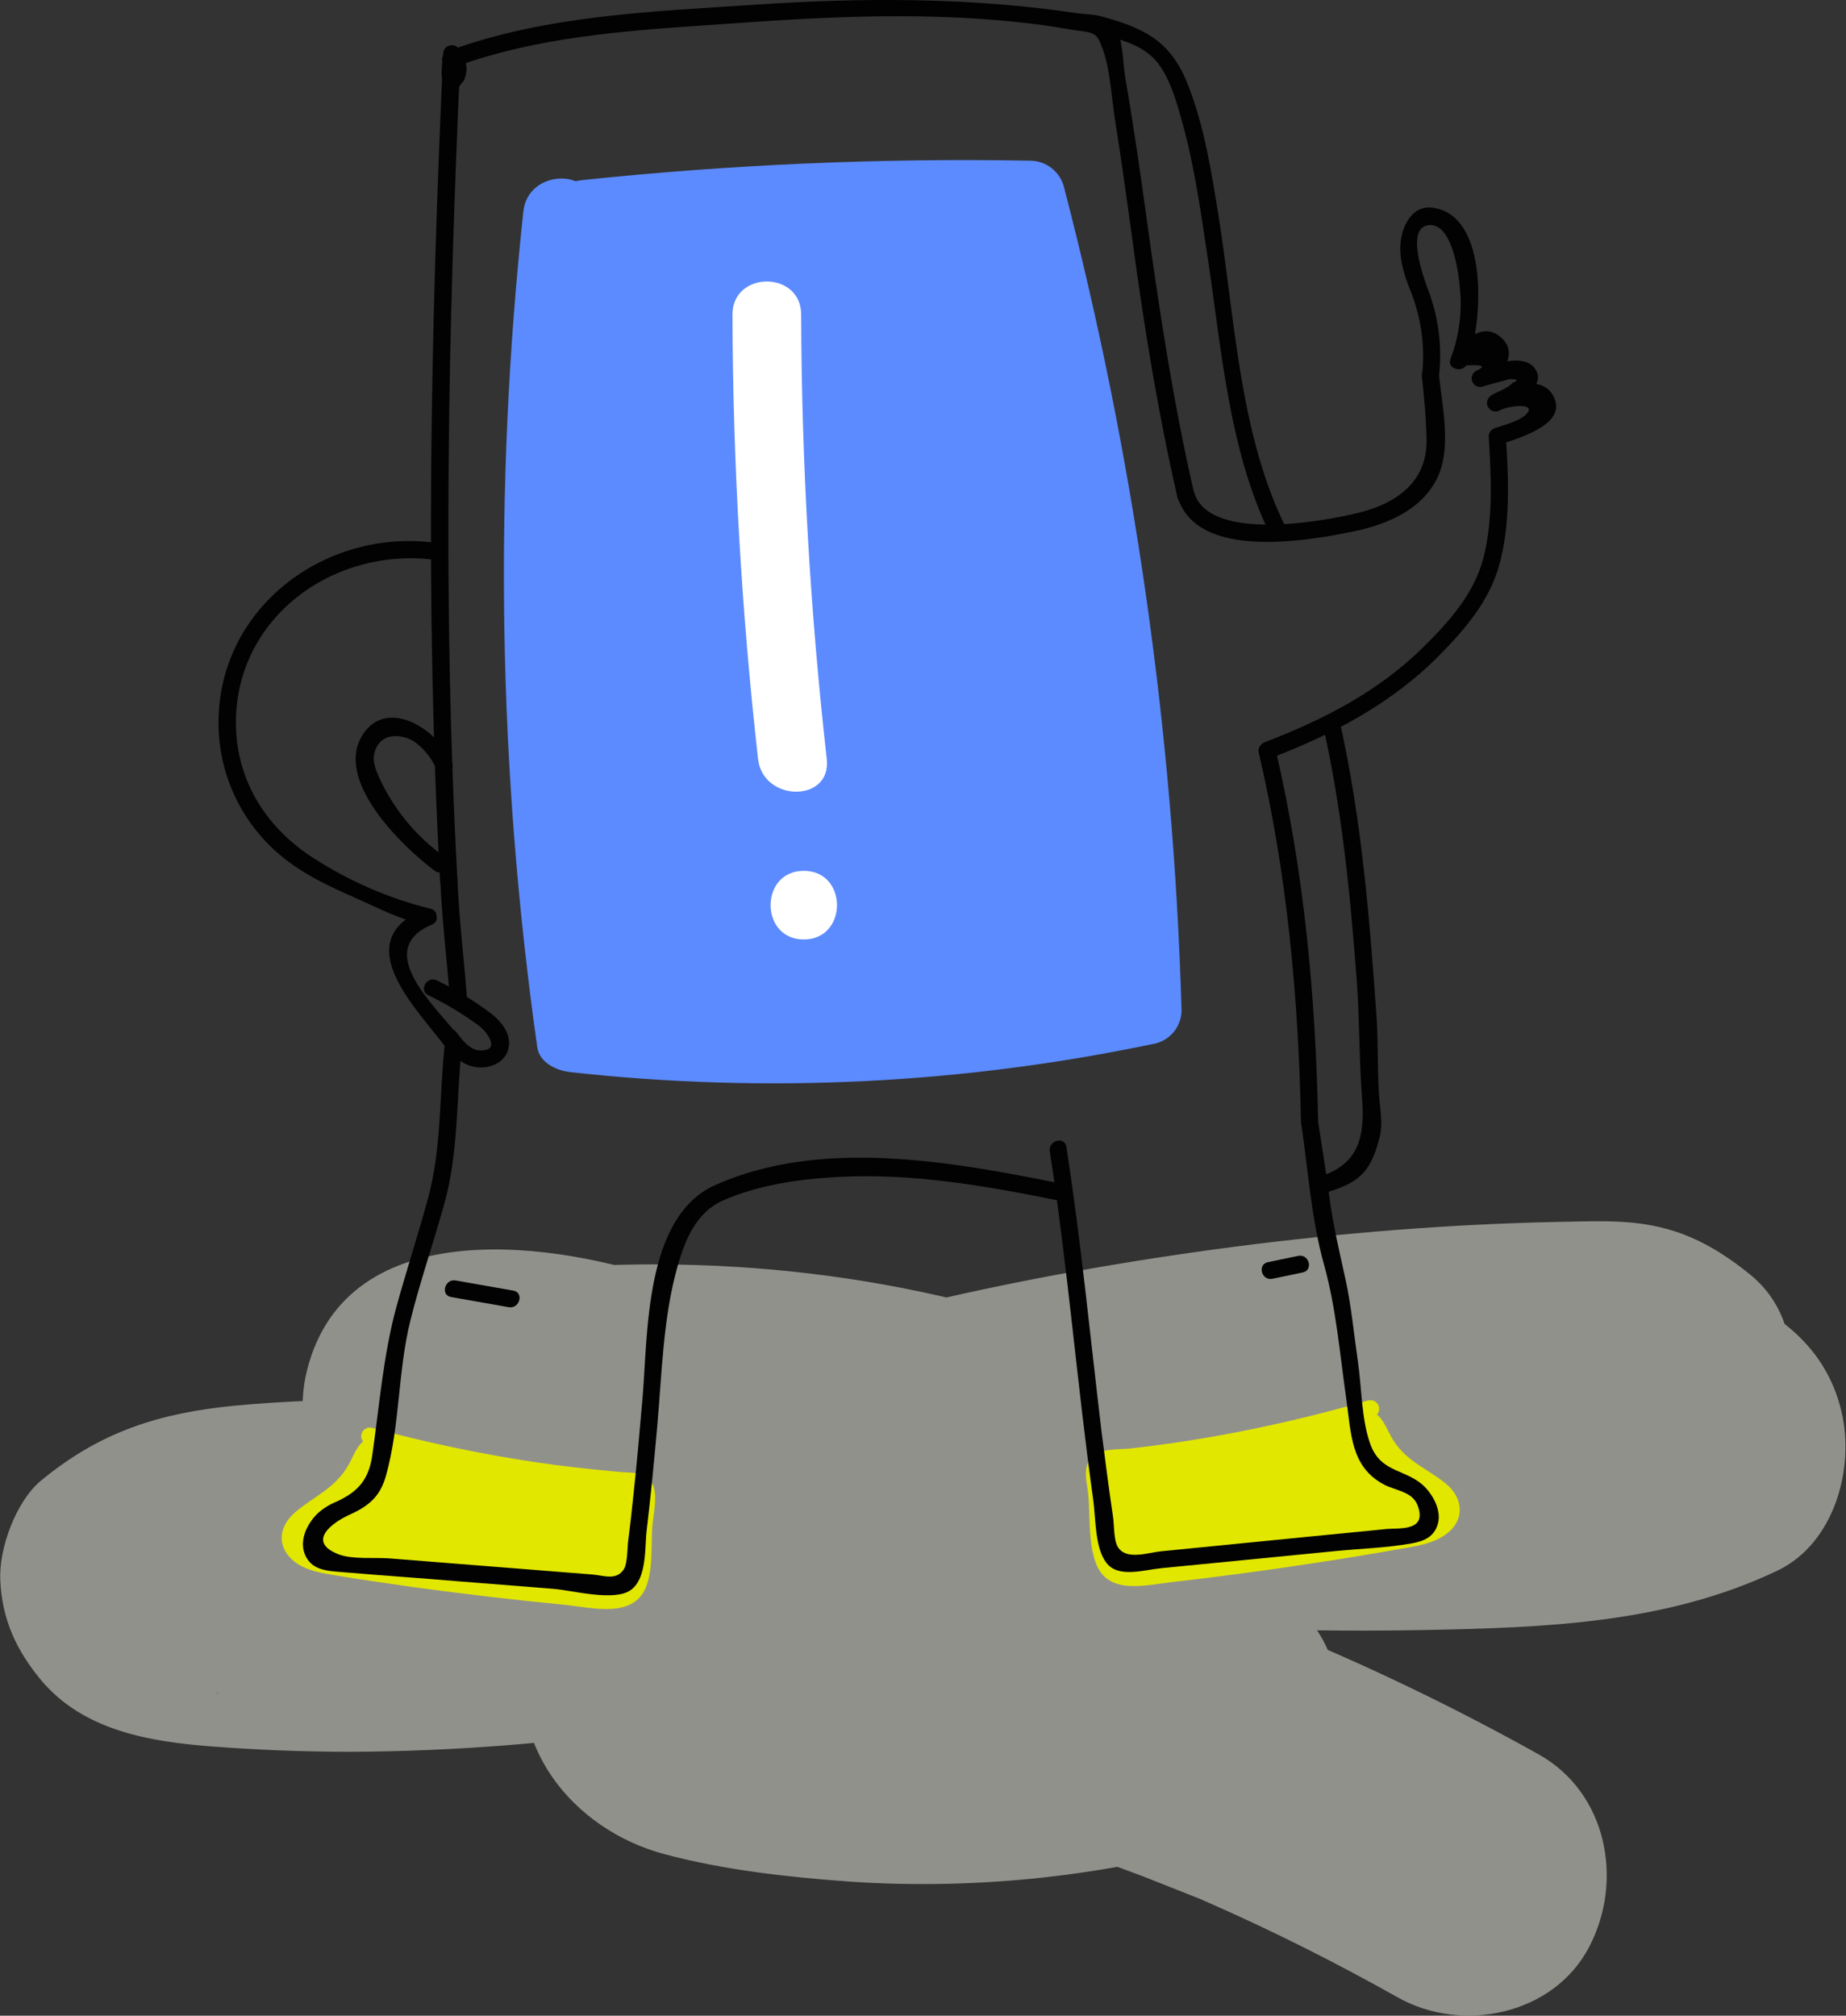
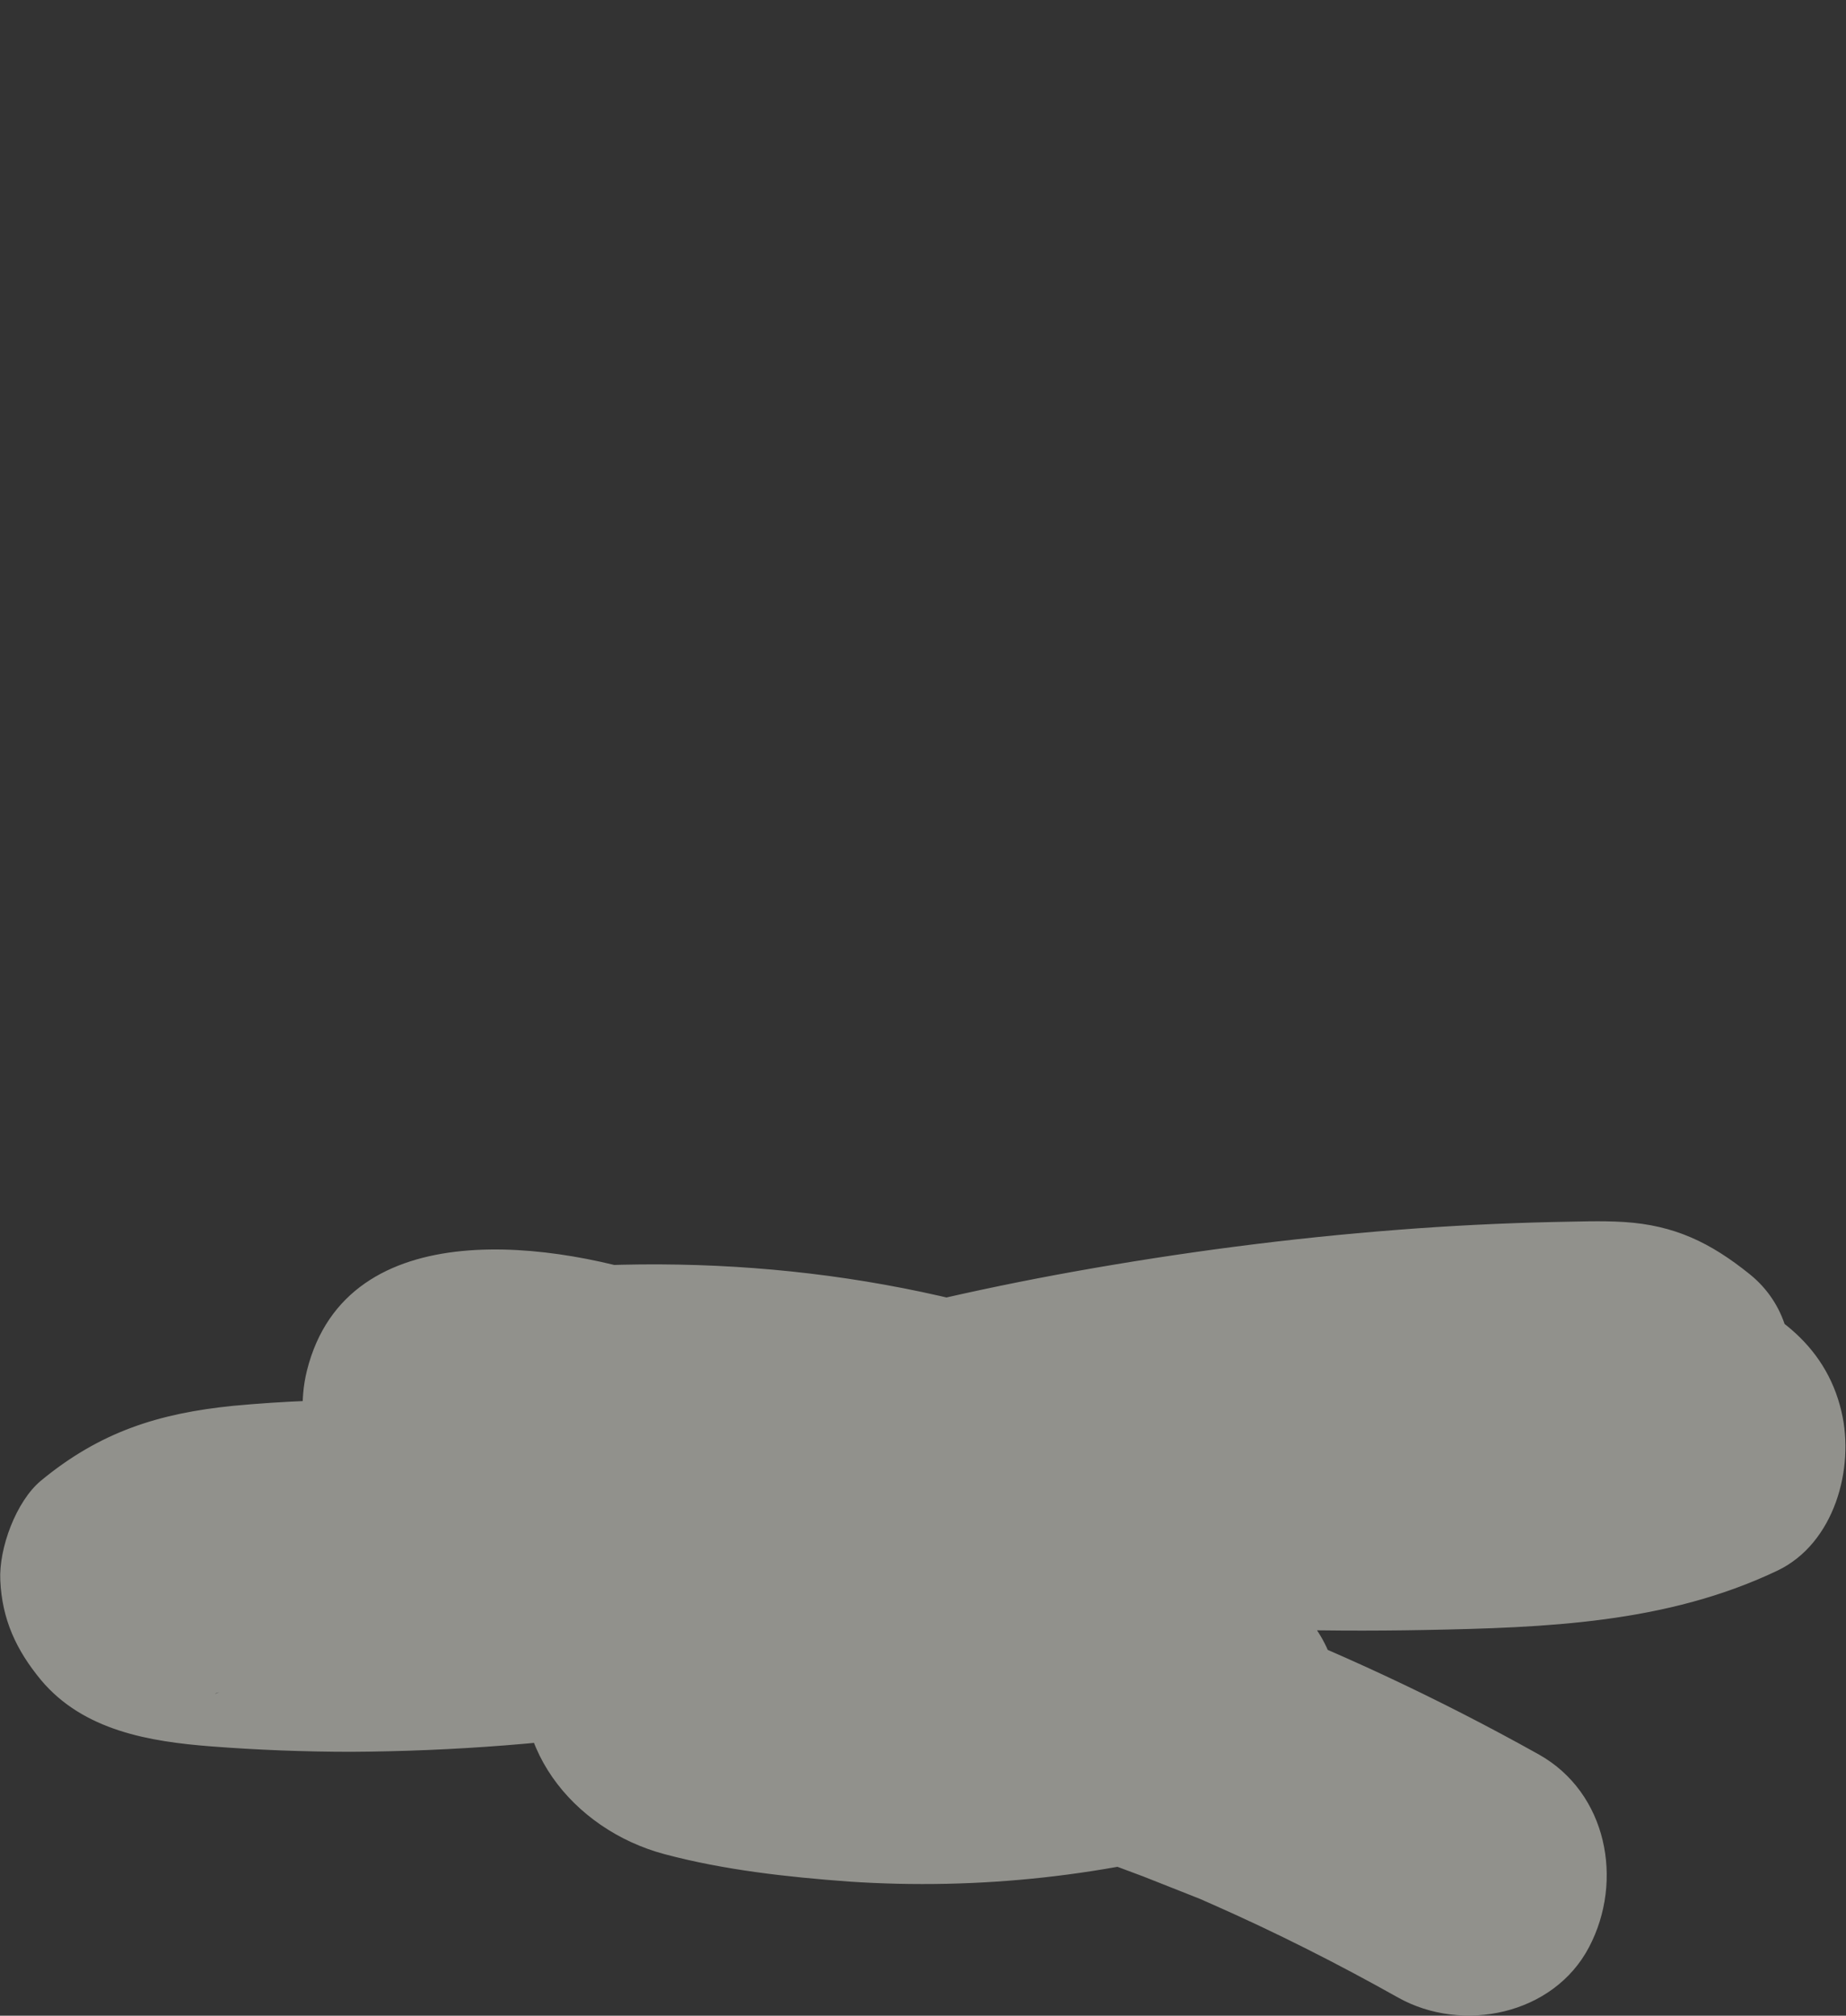
<svg xmlns="http://www.w3.org/2000/svg" width="490" height="535" viewBox="0 0 490 535" fill="none">
  <rect x="0" y="0" width="490" height="535" fill="#333333" stroke="none" />
  <g opacity="0.5">
    <path d="M180.357 446.124C186.3 440.754 174.614 449.331 180.897 445.533C183.105 444.194 185.235 442.747 187.489 441.502C189.033 440.677 192.568 437.953 194.42 438.031C189.542 440.106 188.991 440.36 192.768 438.793C193.988 438.311 195.208 437.859 196.427 437.424C207.033 433.563 217.885 430.341 228.722 427.228C251.92 420.535 275.39 414.963 299.133 410.512C310.402 408.395 322.644 405.064 334.114 404.784C324.851 405.002 334.114 404.784 335.982 404.566L344.781 403.523C350.647 402.869 356.524 402.278 362.411 401.748C374.195 400.711 385.984 399.938 397.778 399.429C404.169 399.17 410.565 398.983 416.967 398.869C419.915 398.869 422.879 398.776 425.828 398.76C426.985 398.76 428.159 398.76 429.317 398.76C426.105 398.647 422.949 397.888 420.033 396.527C417.117 395.166 414.5 393.232 412.335 390.837L419.822 332.188C414.605 335.426 409.294 338.414 403.829 341.247C401.483 342.446 399.105 343.535 396.743 344.687C388.67 348.672 404.339 341.854 395.956 345.092C385.346 349.297 374.443 352.71 363.337 355.302C358.922 356.298 352.253 358.96 347.899 358.182C353.426 357.466 354.11 357.362 349.953 357.87L346.032 358.26C342.944 358.54 339.934 358.742 336.877 358.898C331.639 359.147 326.395 359.194 321.146 359.038C318.522 359.038 315.913 358.836 313.289 358.664C311.544 358.555 309.8 358.415 308.071 358.244C317.333 358.587 324.748 363.303 330.316 372.393L335.364 391.258V389.701L324.558 416.162C329.791 411.196 317.673 420.053 325.67 415.508C333.666 410.963 319.788 417.064 326.796 414.839C331.736 413.282 336.661 411.881 341.709 410.729C345.429 409.873 349.165 409.173 352.917 408.457L355.742 407.99C359.956 407.352 359.508 407.383 354.368 408.099C355.356 406.169 370.87 406.636 372.893 406.542C385.26 406.147 397.639 406.615 409.942 407.943C412.762 408.286 411.841 408.161 407.179 407.57C409.063 407.85 410.946 408.161 412.814 408.488C415.639 408.986 418.433 409.546 421.227 410.154C424.021 410.761 426.816 411.414 429.579 412.13C431.431 412.597 433.269 413.095 435.106 413.687C426.553 410.698 420.708 404.332 417.569 394.588L434.55 352.407C430.824 354.161 431.339 353.958 436.094 351.8C434.411 352.407 432.728 352.952 431.015 353.45C428.437 354.197 425.828 354.804 423.188 355.318C421.428 355.66 419.668 355.972 417.893 356.236L422.385 355.614C419.745 356.89 414.558 356.361 411.579 356.563C398.472 357.497 385.335 357.917 372.167 358.12C344.58 358.462 316.994 357.45 289.438 356.205C262.33 354.991 235.237 353.652 208.221 351.193C202.232 350.664 196.247 350.067 190.268 349.403C186.285 348.952 182.302 348.469 178.335 347.987C168.223 346.757 186.331 349.216 176.266 347.707C162.372 345.621 148.587 343.224 134.878 340.235V412.286C143.523 410.963 128.425 412.924 136.422 412.037C139.278 411.726 142.134 411.399 145.005 411.15C150.732 410.621 156.475 410.278 162.218 410.076C173.24 409.718 184.272 409.951 195.269 410.776C200.541 410.944 205.796 411.464 211 412.333C201.367 410.294 210.892 412.333 212.544 412.66C215.384 413.126 218.215 413.645 221.034 414.216C232.327 416.448 243.494 419.285 254.487 422.715L245.626 354.446C239.297 358.151 253.53 352.407 244.592 355.053C243.048 355.489 234.974 356.485 241.211 356.081C247.926 355.645 237.475 356.081 236.333 356.174C233.878 356.174 231.424 356.174 228.969 356.174C216.419 356.003 203.884 355.24 191.395 353.964C188.4 353.668 185.405 353.263 182.41 352.968C179.415 352.672 180.419 352.734 184.787 353.326L178.829 352.454C173.009 351.551 167.204 350.555 161.431 349.419C156.321 348.407 151.226 347.286 146.225 345.808C145.005 345.45 139.602 344.594 138.83 343.348C143.677 345.507 144.254 345.73 140.559 344.018C139.015 343.255 137.472 342.461 135.928 341.543L152.909 383.724L153.28 382.245L143.755 398.729C139.635 403.106 134.04 405.771 128.07 406.2C123.954 406.615 123.758 406.76 127.484 406.636C130.108 406.792 132.748 406.76 135.372 406.932L137.996 407.149C142.165 407.601 141.501 407.492 135.99 406.791C137.533 406.293 140.899 407.648 142.473 407.974C147.2 408.967 151.869 410.219 156.46 411.726C158.482 412.395 162.187 413.002 163.885 414.45C159.501 412.53 158.564 412.146 161.075 413.298C162.28 413.842 163.468 414.403 164.642 415.01C169.396 417.376 173.734 420.302 178.319 422.948C184.154 426.31 175.232 419.461 177.979 422.481C179.966 424.411 179.379 423.436 176.22 419.555C171.146 403.398 173.616 391.59 183.63 384.129C185.482 382.697 194.606 379.864 189.172 380.471C186.609 380.767 184.031 381.592 181.453 382.105C175.669 383.257 169.854 384.295 164.009 385.218C161.122 385.685 158.158 386.386 155.24 386.557C160.211 386.261 159.192 386.059 154.839 386.557C149.446 387.211 144.053 387.787 138.66 388.285C126.897 389.343 115.072 389.981 103.262 390.215C92.425 390.422 81.588 390.272 70.751 389.763C64.838 389.499 58.957 388.985 53.06 388.627C46.375 388.222 61.643 391.086 54.881 388.705L60.037 391.04C64.679 395.304 65.708 396 63.125 393.125V445.953C58.741 449.18 58.226 449.761 61.581 447.696L57.166 449.564C57.073 449.206 63.341 447.93 64.267 447.681C71.986 445.626 56.888 448.023 64.267 447.681C67.061 447.588 69.856 447.276 72.65 447.121C84.506 446.451 96.377 446.264 108.156 446.498C119.935 446.731 131.868 447.385 143.662 448.397C149.58 448.916 155.487 449.512 161.384 450.187C164.353 450.353 167.308 450.717 170.23 451.276C161.384 448.926 170.23 451.276 172.16 451.572C195.98 454.919 219.367 459.588 242.601 465.067C253.726 467.661 264.82 470.416 275.884 473.332C281.225 474.733 286.597 476.056 291.892 477.644C299.611 480.01 288.172 475.122 290.982 476.943C297.944 481.442 286.999 472.632 285.949 470.997L308.086 416.115C297.172 419.199 286.103 421.698 274.927 423.602C266.39 425.158 281.472 423.073 273.537 423.789C270.712 424.038 267.903 424.364 265.062 424.598C258.949 425.086 252.815 425.35 246.661 425.392C235.312 425.412 223.972 424.767 212.698 423.462C209.868 423.119 210.81 423.244 215.523 423.835C214.118 423.633 212.729 423.399 211.324 423.166C208.525 422.699 205.741 422.18 202.973 421.609C200.426 421.096 197.739 420.053 195.254 419.882C192.491 419.103 193.988 419.882 199.777 422.092C207.65 427.633 212.158 435.717 213.3 446.342L208.252 465.207C206.353 469.55 200.703 472.741 196.937 474.826C191.889 477.628 196.612 475.465 198.866 474.982C205.211 473.612 197.492 475.356 197.462 475.091C197.431 474.826 203.791 474.624 204.532 474.593C209.272 474.417 214.017 474.489 218.75 474.811C221.132 474.882 223.509 475.095 225.866 475.449C225.866 475.2 218.148 474.204 224.539 475.293C242.74 478.646 260.686 483.28 278.246 489.162C286.736 491.912 295.15 494.874 303.486 498.049C307.438 499.606 311.374 501.163 315.295 502.719C317.457 503.591 319.68 504.416 321.795 505.396C317.488 503.404 318.028 503.84 322.011 505.536C338.776 512.945 355.124 521.21 371.117 530.191C388.099 539.717 412.335 534.861 421.799 516.79C431.061 499.186 426.584 475.854 408.507 465.69C381.902 450.821 354.27 437.905 325.824 427.042C299.58 416.909 272.04 407.71 244.191 403.227C210.352 397.764 152.276 393.219 140.482 436.381C133.288 462.701 152.075 485.644 176.374 492.119C192.213 496.353 209.117 498.205 225.419 499.404C259.932 501.715 294.579 497.901 327.784 488.135C349.875 481.706 363.167 453.891 349.937 433.252C332.215 405.655 297.45 401.375 268.119 394.339C242.029 388.113 215.631 382.759 189.141 378.961C160.381 374.852 131.528 371.786 102.444 371.568C88.923 371.347 75.401 371.867 61.936 373.124C42.114 375.117 26.569 380.035 10.884 392.985C4.262 398.464 -0.338 410.994 0.078 419.446C0.541 429.812 4.293 437.937 10.884 445.906C22.169 459.37 39.753 462.265 56.132 463.526C68.41 464.47 80.713 464.948 93.043 464.958C120.501 464.82 147.913 462.667 175.062 458.514C186.609 456.833 198.666 455.401 209.92 452.117C230.822 446.124 247.402 428.769 247.155 405.858C246.784 370.058 207.666 350.633 178.736 340.406C148 329.511 92.147 321.23 81.48 363.754C77.513 379.646 84.043 397.701 98.461 405.935C126.249 421.812 159.979 425.392 191.24 428.567C221.42 431.68 255.583 434.793 282.877 418.823C289.083 415.053 294.064 409.54 297.212 402.96C300.359 396.379 301.535 389.016 300.596 381.772C299.657 374.528 296.645 367.718 291.927 362.173C287.209 356.629 280.99 352.591 274.031 350.555C222.208 334.461 168.408 331.955 115.026 340.126C99.758 342.477 87.238 361.248 87.825 376.159C88.519 391.974 98.724 408.628 115.026 412.177C173.286 424.831 232.952 428.302 292.34 430.948C320.915 432.225 349.459 433.19 378.141 432.629C410.19 432.007 442.377 430.902 471.816 416.862C486.867 409.671 492.378 389.779 488.797 374.665C480.26 338.041 430.011 334.538 399.769 332.266C371.681 330.314 343.465 332.942 316.206 340.049C300.769 344.018 286.69 350.493 274.525 360.921C268.961 365.829 264.87 372.208 262.715 379.338C260.56 386.468 260.426 394.064 262.33 401.266C266.235 415.555 278.076 426.17 291.784 430.559C304.134 434.544 319.695 434.202 332.678 433.828C346.921 433.327 361.104 431.714 375.1 429.003C404.085 423.394 431.811 412.502 456.919 396.861C475.32 385.467 483.764 353.746 464.421 338.181C453.955 329.76 444.445 325.199 431.107 324.343C424.932 323.954 418.557 324.25 412.304 324.343C398.534 324.655 384.769 325.345 371.009 326.414C342.218 328.639 313.458 332.406 285.023 337.511C258.845 342.212 232.926 348.28 207.372 355.691C178.767 363.988 150.254 373 127.731 393.406C113.25 406.48 113.544 433.096 127.731 446.233C143.168 460.538 164.688 460.242 180.125 446.233L180.357 446.124Z" fill="#F0F0E6" />
  </g>
  <g clip-path="url(#clip0_1_211)">
    <path d="M97.938 381.073C120.673 387.255 143.941 391.284 167.433 393.109C168.069 393.076 168.704 393.177 169.298 393.405C169.892 393.632 170.432 393.981 170.883 394.429C171.349 395.303 171.509 396.307 171.339 397.283L170.108 415.571C169.925 418.319 169.591 421.4 167.464 423.16C165.336 424.921 162.464 424.678 159.865 424.511C135.55 422.416 111.372 419.442 87.33 415.587C82.543 414.828 76.419 412.415 76.92 407.588C77.3 403.961 81.282 402.094 84.412 400.242C89.577 397.199 93.622 392.574 95.947 387.053C96.646 385.384 97.695 383.304 99.488 383.486" fill="#E2E700" />
    <path d="M97.33 383.274C114.587 387.905 132.139 391.359 149.865 393.61C154.181 394.141 158.786 394.156 163.041 395.021C165.271 395.034 167.425 395.835 169.12 397.283L168.938 399.893C169.348 401.821 168.634 404.446 168.497 406.42C168.299 409.455 169.181 416.573 167.372 419.138C163.953 423.995 156.005 421.916 151.127 421.445C132.404 419.654 113.747 417.347 95.157 414.524C91.965 414.023 85.492 414.023 82.756 411.823C80.021 409.622 81.737 405.327 83.941 403.141C85.058 402.352 86.225 401.637 87.436 401.001C90.033 399.177 92.334 396.965 94.26 394.445C95.779 392.547 97.801 386.385 100.096 385.687C102.907 384.822 101.706 380.436 98.895 381.286C94.959 382.485 94.336 385.52 92.482 388.874C88.941 395.021 83.561 397.01 78.486 401.274C74.2 404.856 73.258 410.062 77.574 413.978C80.811 416.922 85.522 417.545 89.61 418.228C96.342 419.335 103.104 420.276 109.867 421.263C123.109 423.074 136.375 424.627 149.668 425.922C157.266 426.651 168.694 429.944 171.779 420.398C173.299 415.708 172.828 410.032 173.147 405.22C173.36 402.185 174.879 396.266 172.904 393.382C170.928 390.498 167.372 390.954 164.561 390.696C156.962 389.998 149.364 389.178 141.765 388.04C127.211 385.833 112.796 382.792 98.591 378.933C98.027 378.83 97.444 378.942 96.958 379.246C96.472 379.551 96.118 380.026 95.965 380.578C95.813 381.13 95.873 381.72 96.134 382.23C96.395 382.74 96.838 383.134 97.375 383.335L97.33 383.274Z" fill="#E2E700" />
    <path d="M154.364 56.946C193.945 52.718 233.754 50.989 273.553 51.77C292.069 122.483 302.44 195.076 304.464 268.139C254.158 278.861 202.441 281.337 151.34 275.469C141.05 202.771 139.927 129.072 147.996 56.096" fill="#5C8BFF" />
    <path d="M154.364 66.052C193.949 61.885 233.754 60.157 273.553 60.876L264.754 54.198C283.013 124.151 293.296 195.94 295.406 268.199L302.108 259.412C252.568 269.763 201.689 272.13 151.4 266.424L160.199 273.117C150.225 201.174 149.204 128.274 157.16 56.08C158.437 44.439 140.185 44.53 138.924 56.08C130.966 129.882 132.201 204.384 142.601 277.882C143.179 282.102 147.753 284.151 151.385 284.56C203.314 290.309 255.83 287.721 306.941 276.896C308.862 276.365 310.557 275.22 311.765 273.635C312.972 272.051 313.627 270.115 313.627 268.123C311.468 194.253 300.972 120.862 282.337 49.342C281.779 47.434 280.623 45.754 279.04 44.55C277.456 43.345 275.528 42.679 273.538 42.648C233.739 41.928 193.934 43.657 154.348 47.824C142.799 49.038 142.662 67.251 154.348 66.037L154.364 66.052Z" fill="#5C8BFF" />
    <path d="M334.128 199.81C341.651 231.91 344.659 264.724 345.328 297.628C345.328 300.557 349.887 300.557 349.887 297.628C349.218 264.314 346.134 231.091 338.52 198.611C337.851 195.758 333.459 196.957 334.128 199.81Z" fill="#020202" />
    <path d="M121.432 233.671C117.405 160.561 118.91 87.3 122.253 14.206L118.362 15.815C119.274 16.604 118.058 20.55 118.514 20.034H121.751C122.038 18.104 122.205 16.157 122.253 14.206L118.013 15.344C118.49 15.847 118.846 16.451 119.054 17.111C119.262 17.771 119.316 18.47 119.214 19.154L121.782 18.107C123.104 18.471 122.131 15.784 121.63 14.601L120.262 17.94C144.881 8.833 171.703 7.832 197.645 5.995C224.589 4.083 252.46 3.066 279.267 7.027C281.41 7.346 283.507 7.771 285.635 8.059C290.498 8.727 291.136 8.56 292.762 13.174C294.768 18.866 295.042 26.075 295.999 32.024C297.747 42.967 299.251 53.94 300.756 64.914C303.795 87.467 307.458 109.854 312.549 132.058C313.217 134.912 317.609 133.697 316.956 130.844C311.333 106.424 307.64 81.776 304.221 56.976C302.534 44.728 300.756 32.495 298.643 20.307C297.929 16.134 298.248 9.015 295.027 5.828C292.793 3.627 288.811 3.946 285.908 3.506C257.642 -0.728 228.95 -0.668 200.456 1.245C173.269 3.066 144.775 4.022 118.985 13.553C118.655 13.655 118.352 13.829 118.098 14.062C117.843 14.295 117.644 14.582 117.514 14.902C117.385 15.222 117.328 15.566 117.349 15.911C117.369 16.255 117.466 16.59 117.633 16.892C118.803 19.655 116.523 21.446 120.505 22.493C120.991 22.623 121.506 22.591 121.973 22.402C122.439 22.213 122.831 21.878 123.088 21.446C124.532 18.274 123.773 15.951 121.888 13.053C121.623 12.638 121.233 12.319 120.774 12.142C120.315 11.965 119.811 11.939 119.336 12.068C118.861 12.196 118.44 12.473 118.134 12.858C117.827 13.243 117.652 13.715 117.633 14.206C117.511 16.437 116.387 21.446 118.454 23.312C118.886 23.736 119.467 23.973 120.072 23.973C120.677 23.973 121.259 23.736 121.69 23.312C123.757 20.945 124.016 14.813 121.524 12.688C121.2 12.384 120.794 12.18 120.357 12.1C119.92 12.021 119.469 12.068 119.058 12.238C118.647 12.408 118.294 12.693 118.041 13.058C117.789 13.423 117.647 13.853 117.633 14.297C114.29 87.391 112.785 160.652 116.812 233.762C116.964 236.676 121.523 236.691 121.371 233.762L121.432 233.671Z" fill="#020202" />
-     <path d="M124.016 265.938C123.271 255.147 121.873 244.477 121.432 233.671C121.311 230.742 116.752 230.726 116.873 233.671C117.314 244.477 118.712 255.147 119.457 265.938C119.654 268.852 124.213 268.867 124.016 265.938Z" fill="#020202" />
    <path d="M118.089 276.926C116.569 290.586 117.268 304.382 113.697 317.723C111.083 327.437 107.937 337.013 105.262 346.712C101.721 359.612 100.703 373.196 98.788 386.401C97.831 392.836 94.959 395.947 89.366 398.542C87.498 399.288 85.779 400.362 84.291 401.715C81.631 404.295 79.489 408.514 80.811 412.248C82.482 416.983 87.178 416.953 91.448 417.317C101.433 418.167 111.417 418.835 121.417 419.685L146.872 421.703C151.902 422.098 163.072 425.164 167.433 422.022C171.795 418.88 171.111 410.593 171.658 406.146C172.752 397.04 173.633 387.782 174.454 378.584C175.715 364.484 175.974 349.838 179.849 336.088C181.855 329.06 184.818 321.76 191.869 318.649C200.988 314.612 211.626 313.018 221.61 312.426C241.366 311.242 260.97 314.596 280.24 318.497C283.097 319.059 284.328 314.672 281.44 314.096C252.566 308.313 217.902 301.954 189.788 314.566C170.974 323.02 172.007 354.285 170.533 371.284C169.789 380.011 169.013 388.723 168.071 397.419C167.661 401.29 167.251 405.16 166.734 409.015C166.521 410.684 166.567 414.888 165.655 416.391C163.71 419.593 160.351 418.182 157.357 417.909L103.439 413.629C99.472 413.325 93.576 413.947 89.944 412.566C81.054 409.167 88.424 403.946 92.983 401.942C98.044 399.635 100.931 397.101 102.451 391.682C106.19 378.387 105.582 363.817 108.971 350.339C111.615 339.715 115.217 329.455 118.089 318.937C121.782 305.278 121.128 290.965 122.648 276.926C122.982 274.027 118.408 274.043 118.089 276.926V276.926Z" fill="#020202" />
    <path d="M363.732 373.91C341.125 380.542 317.944 385.034 294.494 387.326C293.859 387.299 293.225 387.409 292.635 387.647C292.045 387.885 291.513 388.247 291.075 388.708C290.622 389.591 290.483 390.603 290.68 391.576L292.2 409.789C292.443 412.536 292.838 415.602 294.996 417.378C297.154 419.153 300.042 418.895 302.686 418.577C326.91 415.976 351.022 412.521 375.023 408.21C379.81 407.345 385.874 404.811 385.281 399.999C384.825 396.387 380.813 394.596 377.682 392.805C372.464 389.857 368.33 385.314 365.89 379.844C365.16 378.205 364.066 376.141 362.273 376.353" fill="#E2E700" />
-     <path d="M363.139 371.709C349.575 375.653 335.806 378.86 321.895 381.316C314.681 382.581 307.427 383.623 300.132 384.443C297.093 384.777 291.713 384.291 289.495 387.083C287.276 389.876 288.613 393.777 288.872 396.767C289.373 402.413 288.872 409.167 290.771 414.57C293.887 423.676 304.205 420.641 311.5 419.867C324.285 418.399 337.041 416.684 349.766 414.722C357 413.619 364.213 412.43 371.406 411.155C375.677 410.411 380.281 409.834 383.868 407.178C388.959 403.414 388.427 397.556 383.715 393.731C379.004 389.906 373.61 387.994 370.038 382.591C367.759 379.131 367.227 375.351 362.941 374.137C362.377 374.034 361.795 374.146 361.309 374.45C360.823 374.754 360.468 375.23 360.316 375.782C360.163 376.334 360.223 376.924 360.484 377.434C360.745 377.944 361.188 378.338 361.726 378.539C364.172 379.222 366.133 385.11 367.804 387.159C369.552 389.355 371.598 391.296 373.883 392.927C375.236 393.898 377.09 394.611 378.321 395.659C379.917 397.055 382.758 400.394 382.135 402.853C381.436 405.706 370.844 406.677 368.853 407.011C349.857 410.34 330.775 413.108 311.606 415.313L305.786 415.966C300.938 416.482 301.531 417.165 297.762 413.128C294.267 409.364 294.631 409.197 294.221 404.598L293.765 399.377C293.643 397.859 292.808 394.475 293.203 392.866C294.039 389.451 297.184 389.557 300.254 388.996C303.673 388.358 307.214 388.161 310.664 387.675C328.854 385.095 346.837 381.225 364.476 376.095C365.043 375.92 365.519 375.532 365.803 375.012C366.088 374.493 366.159 373.883 366 373.313C365.842 372.742 365.468 372.255 364.956 371.956C364.445 371.656 363.836 371.568 363.26 371.709H363.139Z" fill="#E2E700" />
    <path d="M345.404 298.235C347.243 310.726 348.079 323.642 351.483 335.799C354.674 347.289 355.662 359.506 357.349 371.299C358.656 380.406 358.473 389.375 367.44 394.065C370.297 395.583 374.856 395.886 376.239 399.438C379.004 406.511 371.543 405.509 367.956 405.828C360.981 406.541 353.99 407.209 347.015 407.892L308.141 411.747C304.737 412.081 299.023 414.16 296.789 410.7C295.588 408.878 295.771 404.811 295.467 402.762C294.358 395.279 293.385 387.767 292.428 380.254C289.388 354.938 286.972 329.561 283.051 304.367C282.61 301.483 278.203 302.697 278.659 305.581C283.431 336.346 285.893 367.399 290.194 398.163C290.878 403.02 290.573 410.821 293.719 414.858C296.865 418.895 303.673 416.679 308.095 416.239L354.446 411.686C361.072 411.033 367.941 410.836 374.491 409.683C377.91 409.091 380.767 407.968 381.71 404.28C382.53 401.047 380.661 397.343 378.564 395.037C373.762 389.755 366.695 391.303 363.777 383.411C361.376 376.869 361.467 368.446 360.464 361.555C359.385 354.164 358.701 346.575 357.09 339.275C355.479 331.975 353.808 324.963 352.82 317.389C351.939 310.605 350.799 303.851 349.781 297.082C349.355 294.198 344.963 295.427 345.389 298.296L345.404 298.235Z" fill="#020202" />
    <path d="M291.926 9.015C297.625 10.533 303.917 12.051 307.579 17.059C310.786 21.445 312.396 27.334 313.84 32.525C317.107 44.257 318.764 56.49 320.588 68.526C324.25 92.688 326.195 119.37 337.046 141.665C338.337 144.291 342.274 141.999 340.982 139.359C328.946 114.619 327.76 84.234 323.46 57.401C321.56 45.562 319.676 33.481 315.238 22.265C310.877 11.277 304.236 7.649 293.142 4.568C292.566 4.427 291.958 4.516 291.446 4.815C290.935 5.115 290.561 5.601 290.402 6.172C290.244 6.743 290.315 7.352 290.599 7.872C290.884 8.391 291.36 8.78 291.926 8.955V9.015Z" fill="#020202" />
    <path d="M351.285 193.041C356.224 215.063 358.428 237.526 360.115 259.988C360.905 270.445 360.738 280.979 361.543 291.405C362.349 301.832 360.692 309.375 349.568 312.487C349.001 312.662 348.526 313.05 348.241 313.569C347.957 314.089 347.886 314.699 348.044 315.269C348.202 315.84 348.577 316.327 349.088 316.626C349.6 316.925 350.208 317.014 350.784 316.873C360.479 314.156 363.732 311.5 366.163 302.03C367.242 297.871 366.163 293.773 365.981 289.584C365.585 282.861 365.844 276.137 365.358 269.383C363.519 243.384 361.391 217.325 355.692 191.842C355.054 188.973 350.647 190.188 351.285 193.041Z" fill="#020202" />
-     <path d="M115.05 144.003C86.373 140.451 58.715 160.926 58.016 190.643C57.828 197.637 59.247 204.581 62.163 210.942C65.079 217.303 69.415 222.913 74.838 227.342C80.811 232.259 87.543 235.31 94.594 238.436C100.855 241.229 106.266 244.098 113.028 245.57C115.885 246.192 117.116 241.806 114.244 241.183C103.375 238.485 93.021 234.03 83.592 227.994C71.115 220.163 63 207.808 62.635 192.889C61.936 164.432 88.044 145.202 115.11 148.556C118.028 148.92 117.997 144.352 115.11 144.003H115.05Z" fill="#020202" />
    <path d="M112.42 241.411C92.147 250.002 110.901 268.017 118.408 278.08C120.125 280.417 124.091 278.08 122.344 275.788C116.508 267.896 98.302 252.309 114.745 245.342C117.435 244.204 115.11 240.273 112.435 241.411H112.42Z" fill="#020202" />
    <path d="M119.958 202.542C116.919 194.225 103.044 184.739 96.372 194.862C88.333 207.004 106.934 224.822 115.414 231.136C117.77 232.881 120.049 228.935 117.709 227.205C110.653 222.086 104.969 215.309 101.159 207.475C100.308 205.668 98.925 202.754 99.229 200.69C100.232 194.103 106.615 194.726 109.867 196.775C112.359 198.534 114.345 200.915 115.627 203.68C116.615 206.412 121.021 205.198 120.018 202.481L119.958 202.542Z" fill="#020202" />
-     <path d="M117.284 276.334C119.502 279.37 122.283 282.663 126.265 283.225C129.836 283.741 134 282.193 134.942 278.383C135.884 274.574 133.164 271.159 130.262 268.928C125.787 265.579 121.003 262.662 115.976 260.216C113.363 258.911 111.053 262.842 113.682 264.147C118.404 266.432 122.906 269.145 127.131 272.252C129.213 273.769 133.21 279.081 127.268 278.793C124.654 278.656 122.587 275.94 121.189 274.027C119.472 271.69 115.521 273.951 117.253 276.334H117.284Z" fill="#020202" />
    <path d="M381.968 99.746C382.848 91.988 381.848 84.133 379.05 76.843C377.986 73.99 372.819 60.057 379.476 59.738C385.554 59.45 387.211 72.669 387.515 76.433C388.17 82.815 387.317 89.261 385.022 95.253C383.974 97.742 387.834 99.017 389.186 96.999C393.745 96.71 394.535 97.211 391.694 98.516C391.195 98.831 390.838 99.328 390.698 99.9C390.558 100.473 390.646 101.078 390.943 101.587C391.24 102.096 391.724 102.47 392.292 102.631C392.86 102.791 393.468 102.725 393.988 102.447L400.645 100.641C402.924 100.641 403.198 100.914 401.45 101.628C400.736 102.736 396.891 104.375 395.842 104.967C395.318 105.271 394.937 105.77 394.782 106.355C394.626 106.94 394.71 107.562 395.014 108.086C395.319 108.609 395.818 108.99 396.404 109.145C396.99 109.3 397.613 109.217 398.137 108.913C400.371 107.607 408.395 106.773 404.991 110.066C403.137 111.842 399.186 112.798 396.846 113.618C396.369 113.761 395.949 114.051 395.646 114.446C395.343 114.841 395.173 115.321 395.159 115.818C395.812 126.291 396.39 137.659 393.806 147.903C391.375 157.495 384.688 164.978 377.789 171.777C365.829 183.57 351.361 190.992 335.8 196.957C333.08 197.989 334.28 202.405 337 201.343C353.99 194.832 369.628 186.651 382.454 173.538C389.019 166.83 395.189 159.575 397.833 150.392C401.009 139.389 400.417 127.11 399.718 115.818L398.046 118.019C402.377 116.501 414.9 113.102 412.848 106.439C410.462 98.713 400.371 102.341 395.842 104.921L398.137 108.867C400.903 107.213 410.538 103.479 407.742 98.319C404.945 93.159 395.356 96.923 391.694 98.471L393.988 102.402C398.046 99.867 403.486 94.267 398.547 89.668C393.608 85.069 388.046 90.578 385.311 94.661L389.475 96.407C393.487 86.799 395.691 56.763 379.992 55.094C375.281 54.608 372.652 59.07 371.922 63.229C371.117 67.782 372.546 72.487 374.202 76.706C377.211 83.953 378.335 91.842 377.47 99.639C377.135 102.553 381.694 102.523 382.029 99.639L381.968 99.746Z" fill="#020202" />
    <path d="M377.409 99.746C378.017 105.361 378.564 111.098 378.655 116.744C378.838 127.854 370.722 133.621 360.647 136.095C351.529 138.342 321.135 143.972 317.032 130.844C316.15 128.051 311.743 129.326 312.625 132.058C317.883 148.753 346.939 143.578 359.385 141.028C368.503 139.146 378.23 134.957 381.983 125.775C385.099 118.08 382.834 107.729 381.983 99.746C381.679 96.862 377.12 96.832 377.424 99.746H377.409Z" fill="#020202" />
    <path d="M194.423 83.506C194.543 122.914 196.81 162.287 201.216 201.449C202.523 212.954 220.774 213.09 219.452 201.449C215.047 162.287 212.779 122.914 212.659 83.506C212.659 71.789 194.423 71.774 194.423 83.506V83.506Z" fill="white" />
    <path d="M213.358 249.349C225.09 249.349 225.12 231.136 213.358 231.136C201.596 231.136 201.611 249.349 213.358 249.349Z" fill="white" />
-     <path d="M119.73 344.253L135.048 346.955C137.92 347.455 139.152 343.069 136.264 342.553L120.93 339.852C118.073 339.351 116.842 343.737 119.73 344.253Z" fill="#020202" />
+     <path d="M119.73 344.253L135.048 346.955C137.92 347.455 139.152 343.069 136.264 342.553L120.93 339.852Z" fill="#020202" />
    <path d="M337.745 339.411L345.814 337.727C348.686 337.12 347.471 332.733 344.598 333.325L336.529 335.01C333.657 335.617 334.872 340.003 337.745 339.411Z" fill="#020202" />
  </g>
  <defs>
    <clipPath id="clip0_1_211">
-       <rect width="355" height="427" fill="white" transform="translate(58)" />
-     </clipPath>
+       </clipPath>
  </defs>
</svg>